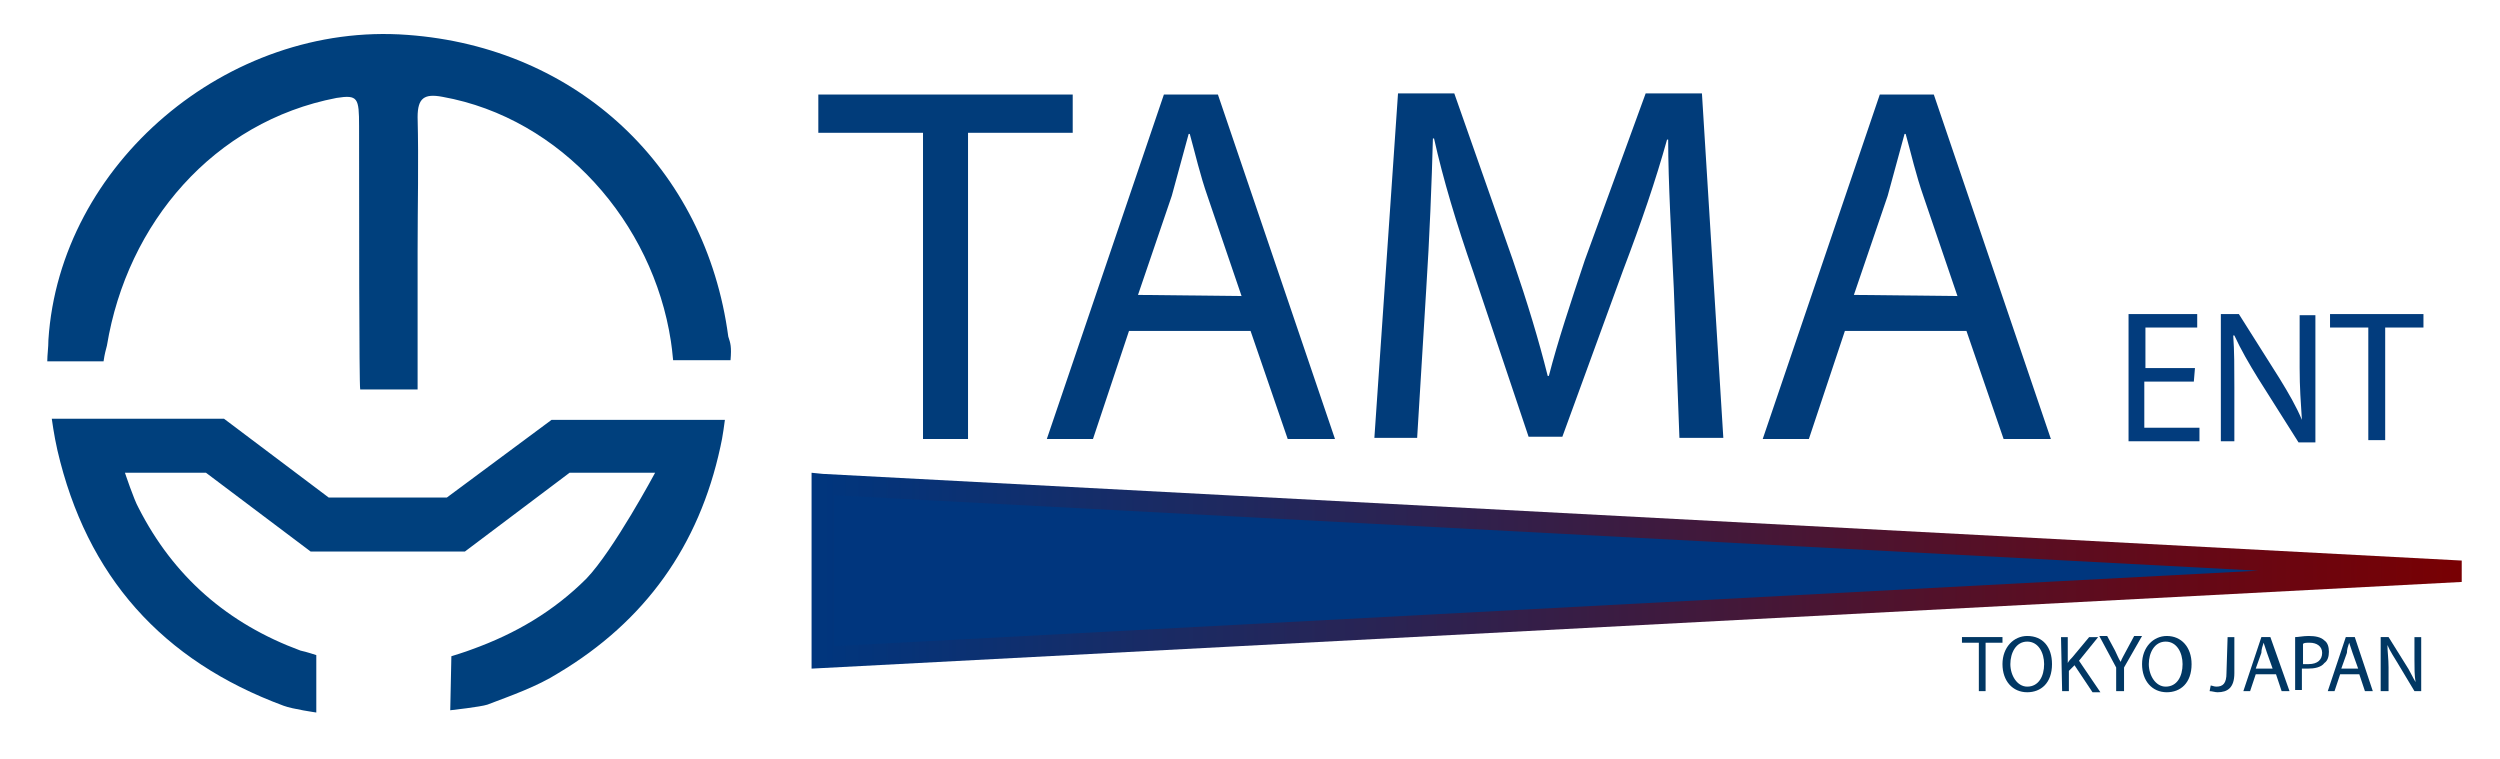
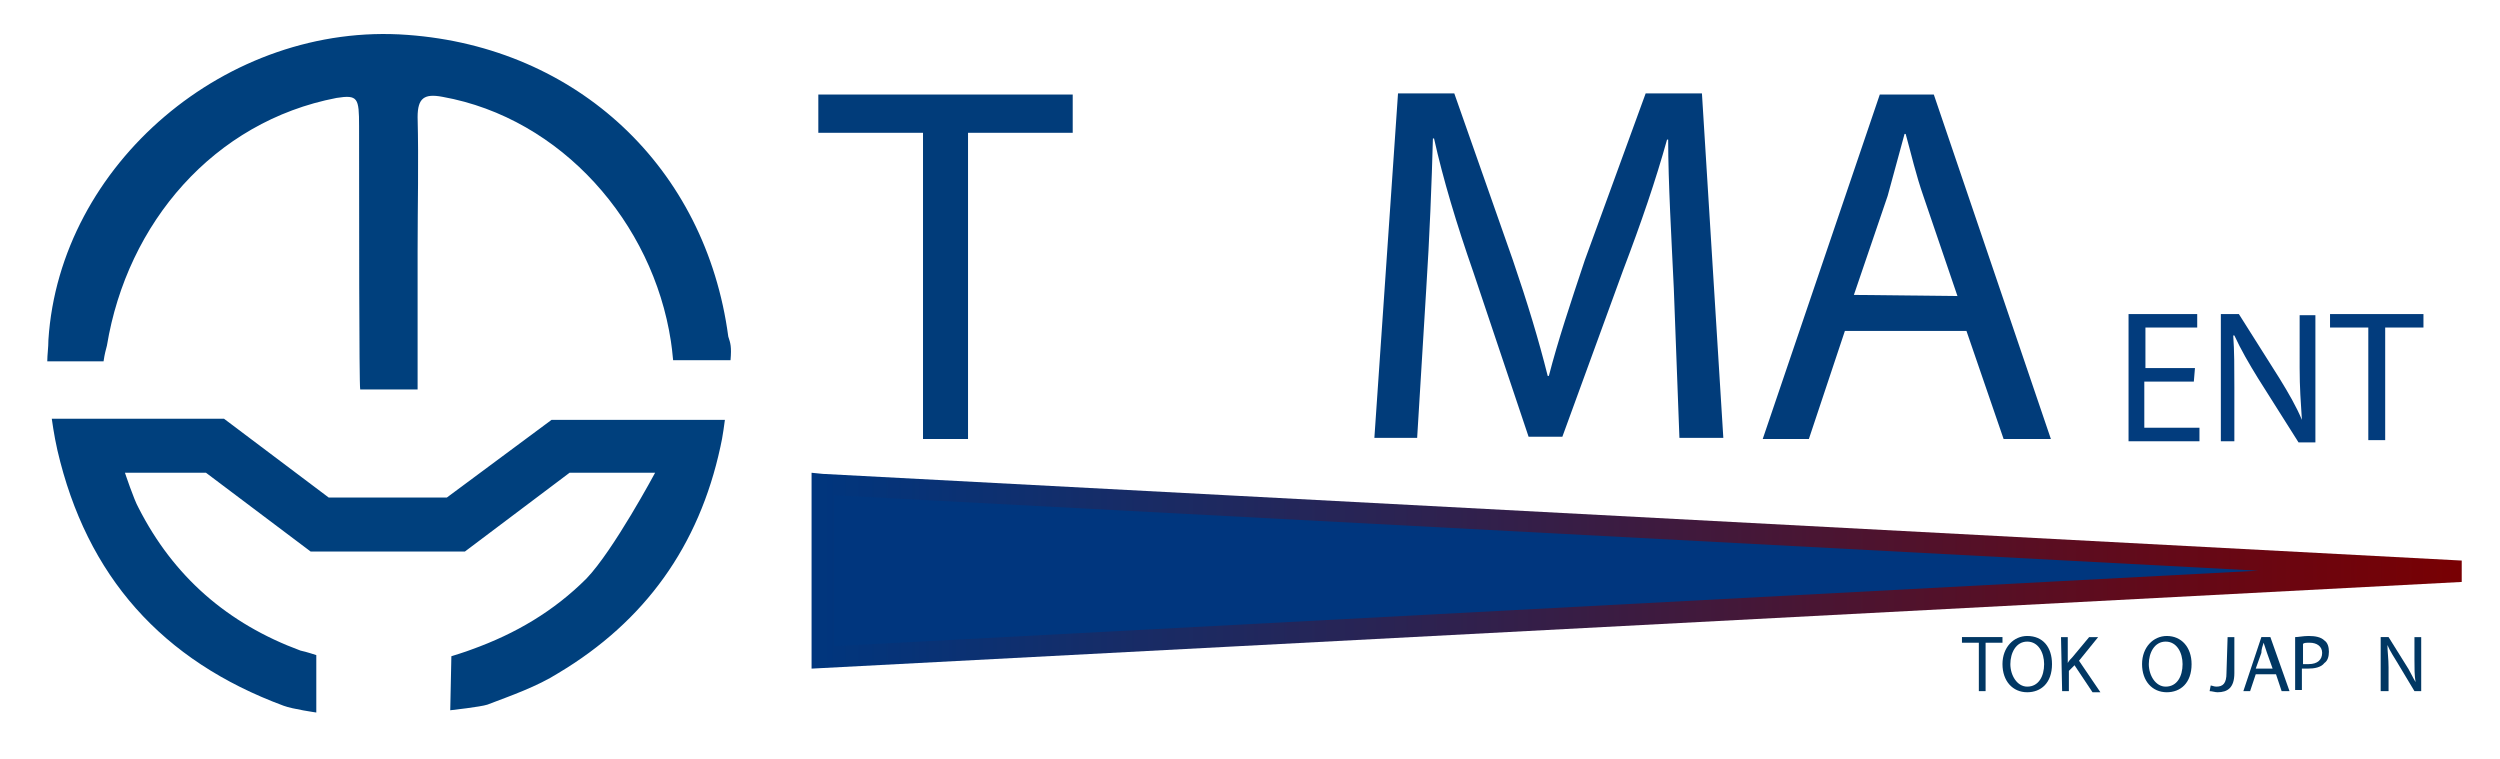
<svg xmlns="http://www.w3.org/2000/svg" version="1.1" id="Layer_1" x="0px" y="0px" viewBox="0 0 222.1 67.4" style="enable-background:new 0 0 222.1 67.4;" xml:space="preserve">
  <style type="text/css">
	.st0{fill:#013C7A;}
	.st1{fill:#023C7D;}
	.st2{fill:#013763;}
	.st3{fill:#00367E;}
	.st4{fill:url(#SVGID_1_);}
	.st5{fill:#00407D;}
	.st6{fill:none;}
</style>
  <g>
    <g>
      <g>
        <g>
          <path class="st0" d="M82,11.8h-9.3V8.4h22.6v3.4H86V39h-4C82,39,82,11.8,82,11.8z" />
        </g>
        <g>
-           <path class="st0" d="M100.3,29.4L97.1,39H93l10.4-30.6h4.8L118.6,39h-4.2l-3.3-9.6H100.3z M110.3,26.3l-3-8.8      c-0.7-2-1.1-3.8-1.6-5.6h-0.1c-0.5,1.8-1,3.7-1.5,5.5l-3,8.8L110.3,26.3L110.3,26.3z" />
-         </g>
+           </g>
        <g>
          <path class="st0" d="M148.7,25.6c-0.2-4.3-0.5-9.4-0.5-13.2h-0.1c-1,3.6-2.3,7.4-3.9,11.6l-5.4,14.8h-3l-4.9-14.6      c-1.5-4.3-2.7-8.3-3.5-11.9h-0.1c-0.1,3.8-0.3,8.9-0.6,13.5l-0.8,13.1h-3.8l2.1-30.6h5l5.2,14.8c1.3,3.8,2.3,7.1,3.1,10.3h0.1      c0.8-3.1,1.9-6.4,3.2-10.3l5.4-14.8h5l1.9,30.6h-3.9L148.7,25.6z" />
        </g>
        <g>
          <path class="st0" d="M163.9,29.4l-3.2,9.6h-4.1L167,8.4h4.8L182.2,39H178l-3.3-9.6H163.9z M173.9,26.3l-3-8.8      c-0.7-2-1.1-3.8-1.6-5.6h-0.1c-0.5,1.8-1,3.7-1.5,5.5l-3,8.8L173.9,26.3L173.9,26.3z" />
        </g>
      </g>
    </g>
    <g>
      <g>
        <g>
          <path class="st1" d="M194.9,33.9h-4.4V38h4.9v1.2h-6.3V27.9h6.1v1.2h-4.6v3.6h4.4L194.9,33.9L194.9,33.9z" />
        </g>
        <g>
          <path class="st1" d="M197.3,39.2V27.9h1.6l3.6,5.7c0.8,1.3,1.5,2.5,2,3.7l0,0c-0.1-1.5-0.2-2.9-0.2-4.6V28h1.4v11.3h-1.5      l-3.6-5.7c-0.8-1.3-1.5-2.5-2.1-3.8h-0.1c0.1,1.4,0.1,2.8,0.1,4.6v4.8H197.3z" />
        </g>
        <g>
          <path class="st1" d="M210.4,29.1H207v-1.2h8.3v1.2h-3.4v10h-1.5L210.4,29.1L210.4,29.1z" />
        </g>
      </g>
    </g>
    <g>
      <g>
        <g>
          <path class="st2" d="M175.8,57.1h-1.5v-0.5h3.6v0.5h-1.5v4.3h-0.6V57.1z" />
        </g>
        <g>
          <path class="st2" d="M182.3,59c0,1.7-1,2.5-2.2,2.5c-1.3,0-2.2-1-2.2-2.5s1-2.5,2.2-2.5C181.5,56.5,182.3,57.5,182.3,59z       M178.6,59c0,1,0.6,2,1.5,2c1,0,1.5-0.9,1.5-2c0-1-0.5-2-1.5-2S178.6,58,178.6,59z" />
        </g>
        <g>
          <path class="st2" d="M183.1,56.6h0.6v2.3l0,0c0.1-0.2,0.3-0.4,0.4-0.5l1.5-1.8h0.8l-1.7,2.1l1.9,2.8h-0.7l-1.6-2.4l-0.5,0.5v1.8      h-0.6L183.1,56.6L183.1,56.6z" />
        </g>
        <g>
-           <path class="st2" d="M188,61.4v-2.1l-1.5-2.8h0.7l0.7,1.3c0.2,0.4,0.3,0.7,0.5,1l0,0c0.1-0.3,0.3-0.6,0.5-1l0.7-1.3h0.7      l-1.6,2.8v2.1H188z" />
-         </g>
+           </g>
        <g>
          <path class="st2" d="M194.7,59c0,1.7-1,2.5-2.2,2.5c-1.3,0-2.2-1-2.2-2.5s1-2.5,2.2-2.5C193.8,56.5,194.7,57.5,194.7,59z       M190.9,59c0,1,0.6,2,1.5,2c1,0,1.5-0.9,1.5-2c0-1-0.5-2-1.5-2S190.9,58,190.9,59z" />
        </g>
        <g>
          <path class="st2" d="M197.9,56.6h0.6v3.2c0,1.3-0.6,1.7-1.5,1.7c-0.2,0-0.5-0.1-0.7-0.1l0.1-0.5c0.1,0,0.3,0.1,0.5,0.1      c0.6,0,0.9-0.3,0.9-1.2L197.9,56.6L197.9,56.6z" />
        </g>
        <g>
          <path class="st2" d="M200.4,59.9l-0.5,1.5h-0.6l1.6-4.8h0.8l1.7,4.8h-0.7l-0.5-1.5H200.4z M201.9,59.4l-0.5-1.4      c-0.1-0.3-0.2-0.6-0.3-0.9l0,0c-0.1,0.3-0.2,0.6-0.2,0.9l-0.5,1.4H201.9z" />
        </g>
        <g>
          <path class="st2" d="M203.9,56.6c0.3,0,0.7-0.1,1.2-0.1c0.6,0,1.1,0.1,1.4,0.4c0.3,0.2,0.4,0.6,0.4,1s-0.1,0.8-0.4,1      c-0.3,0.4-0.9,0.5-1.5,0.5c-0.2,0-0.4,0-0.5,0v1.9h-0.6L203.9,56.6L203.9,56.6z M204.6,59c0.1,0,0.3,0,0.5,0      c0.8,0,1.2-0.4,1.2-1s-0.5-0.9-1.1-0.9c-0.3,0-0.5,0-0.6,0.1L204.6,59L204.6,59z" />
        </g>
        <g>
-           <path class="st2" d="M207.9,59.9l-0.5,1.5h-0.6l1.6-4.8h0.8l1.6,4.8h-0.7l-0.5-1.5H207.9z M209.5,59.4L209,58      c-0.1-0.3-0.2-0.6-0.3-0.9l0,0c-0.1,0.3-0.2,0.6-0.2,0.9l-0.5,1.4H209.5z" />
-         </g>
+           </g>
        <g>
          <path class="st2" d="M211.5,61.4v-4.8h0.7l1.5,2.4c0.4,0.6,0.6,1.1,0.9,1.6l0,0c-0.1-0.6-0.1-1.2-0.1-2v-2h0.6v4.8h-0.6      l-1.5-2.5c-0.3-0.5-0.7-1.1-0.9-1.6l0,0c0,0.6,0.1,1.2,0.1,2v2.1H211.5z" />
        </g>
      </g>
    </g>
    <g>
      <polygon class="st3" points="73.1,43 73.1,58.4 218.7,50.7   " />
      <linearGradient id="SVGID_1_" gradientUnits="userSpaceOnUse" x1="72.14" y1="18.233" x2="218.747" y2="18.233" gradientTransform="matrix(1 0 0 -1 0 68.93)">
        <stop offset="0" style="stop-color:#00367E" />
        <stop offset="0.997" style="stop-color:#780003" />
      </linearGradient>
      <path class="st4" d="M72.1,59.4V42l1,0.1l145.6,7.7v1.9L72.1,59.4z M74.1,44v13.4l126.5-6.7L74.1,44z" />
    </g>
    <g>
      <path class="st5" d="M64.4,37.3L64.4,37.3L64.4,37.3L64.4,37.3H49l0,0l-9.3,6.9h-7.2l0,0h-3.3l-9.3-7l0,0H4.6c0,0,0.2,1.5,0.5,2.8    c2.6,11.2,9.3,18.7,20.1,22.7c0.8,0.3,2.9,0.6,2.9,0.6v-5.1c0,0-0.9-0.3-1.4-0.4c-6.5-2.4-11.3-6.6-14.4-12.7    c-0.4-0.7-1.2-3.1-1.2-3.1h7.2l9.3,7l0,0h12.8l0,0h0.9l0,0l9.3-7h7.6c0,0-3.7,6.9-6.1,9.4c-2.9,2.9-6.3,4.9-10.2,6.3    c-0.5,0.2-1.8,0.6-1.8,0.6L40,63.1c0,0,2.7-0.3,3.3-0.5c2.1-0.8,4.4-1.6,6.3-2.8c7.7-4.6,12.5-11.3,14.4-20.1    C64.2,38.9,64.4,37.3,64.4,37.3L64.4,37.3L64.4,37.3z" />
    </g>
    <g>
      <path class="st5" d="M64.9,32h-5.1c-0.1-1-0.1-1-0.2-1.7C58,19.8,49.9,10.5,39.3,8.6c-1.6-0.3-2.2,0.1-2.2,1.8c0.1,4,0,7.9,0,11.9    c0,3.3,0,11.9,0,12.3H32c-0.1-0.4-0.1-16.4-0.1-23.4c0-2.5-0.1-2.8-2-2.5C19,10.8,11.3,19.8,9.5,30.7c-0.1,0.4-0.2,0.7-0.3,1.4h-5    c0-0.6,0.1-1.2,0.1-1.9c1-15.6,15.9-28.3,31.9-27.1c15.1,1.1,26.5,11.8,28.5,26.8C64.9,30.5,65,30.8,64.9,32z" />
    </g>
    <g>
-       <rect x="355.7" y="-114.5" class="st6" width="46" height="47" />
-     </g>
+       </g>
  </g>
</svg>